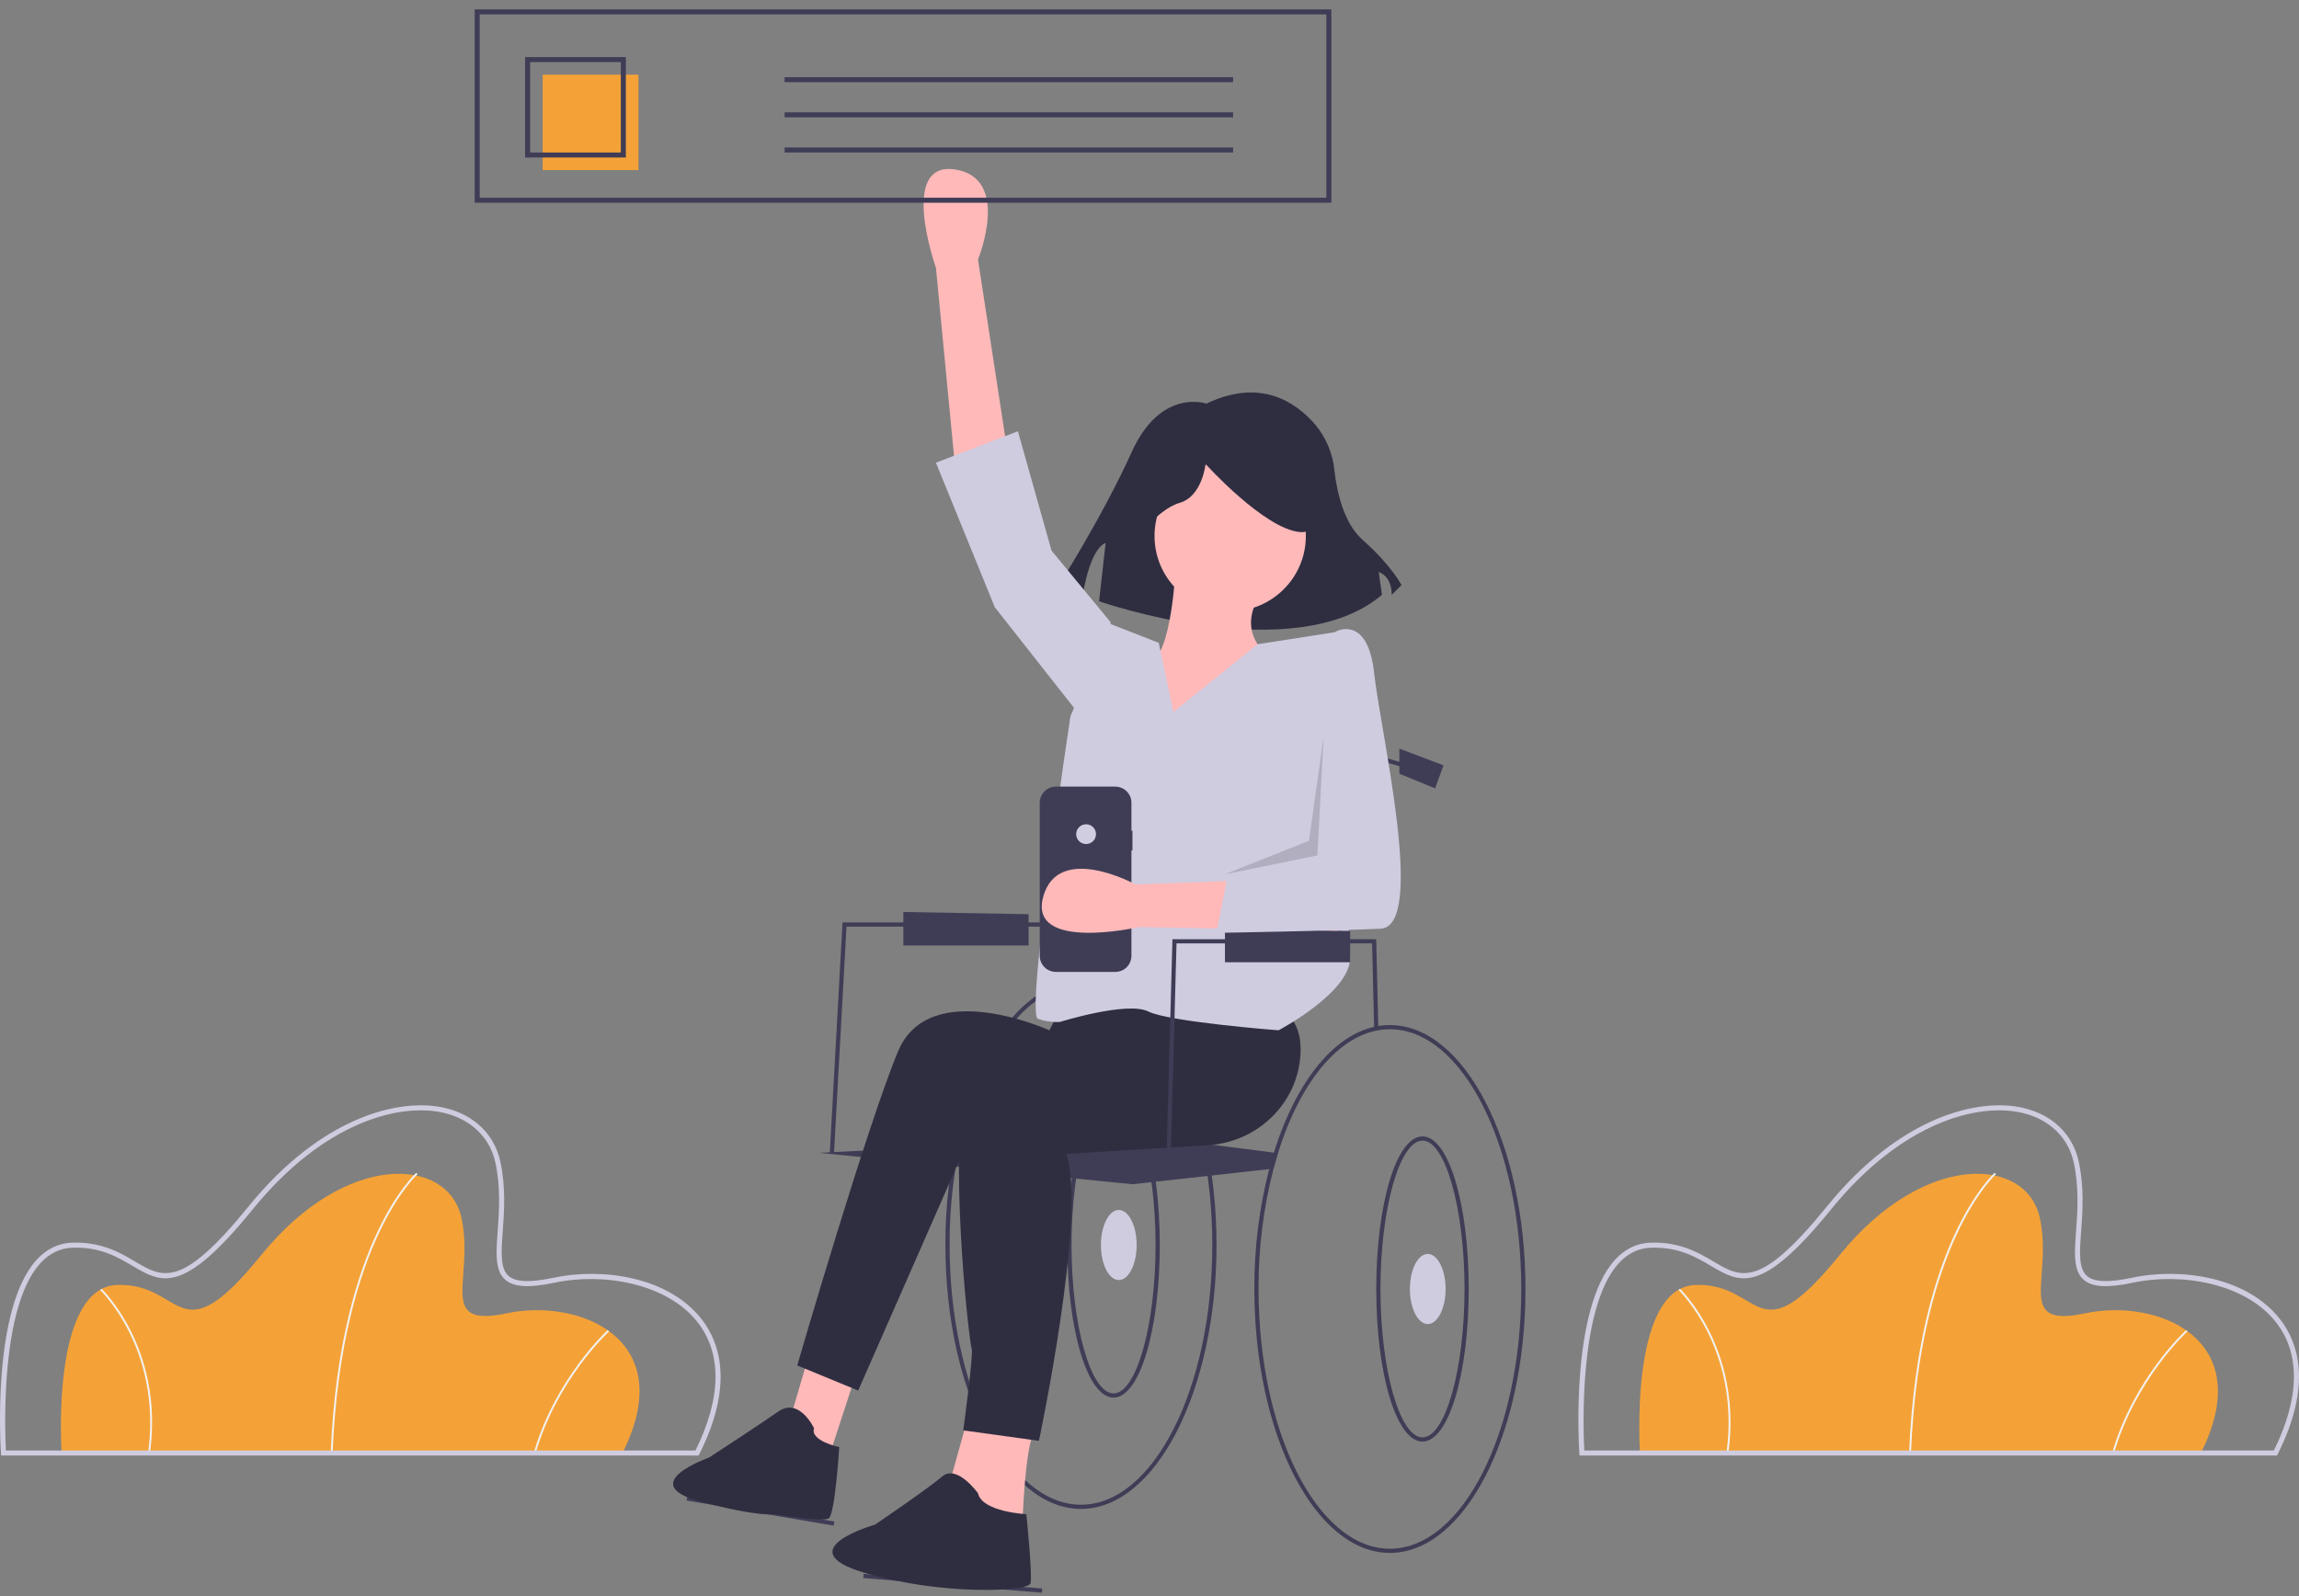
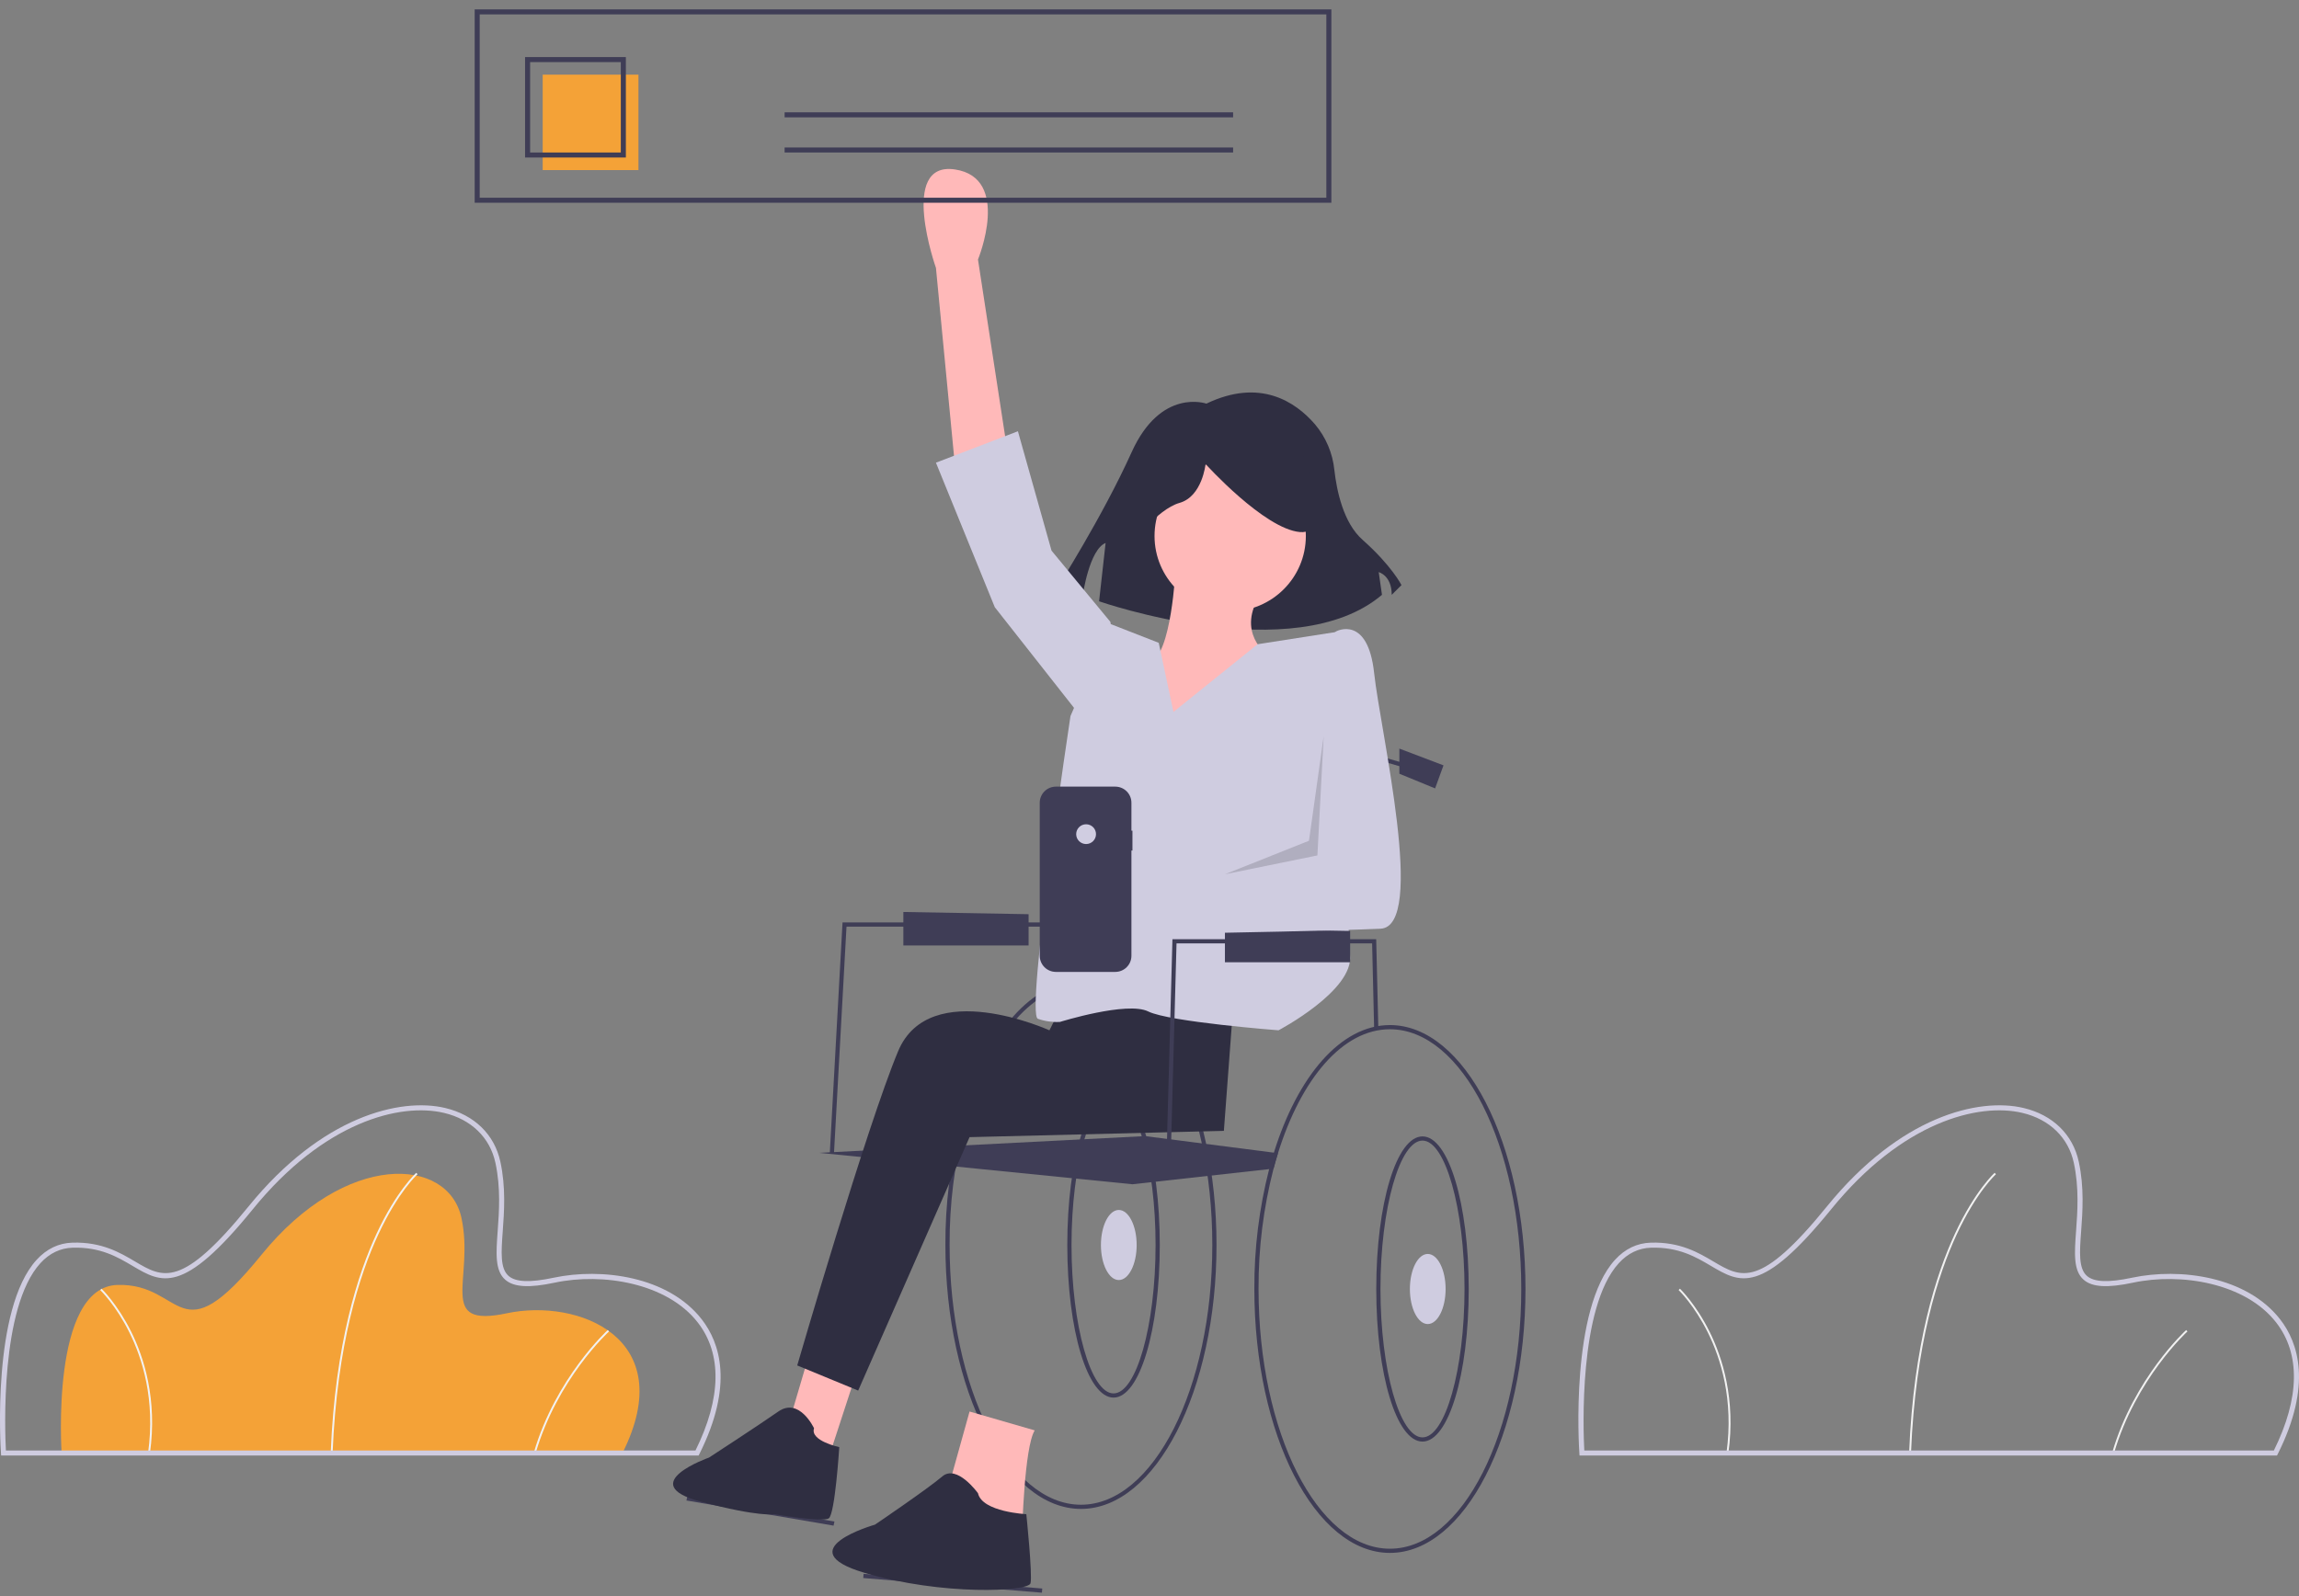
<svg xmlns="http://www.w3.org/2000/svg" width="180" height="125" viewBox="0 0 180 125" fill="none">
  <rect x="0" y="0" width="180" height="125" fill="#808080" stroke="none" />
  <g clip-path="url(#clip0_657_4670)">
    <path d="M48.739 113.793H4.825C4.825 113.793 3.935 100.778 9.202 100.63C14.469 100.482 13.875 106.398 20.477 98.264C27.079 90.13 35.09 90.574 36.129 95.38C37.167 100.187 34.126 104.032 39.69 102.849C45.253 101.666 53.264 104.771 48.739 113.793Z" fill="#F4A237" />
    <path d="M26.041 113.796L25.893 113.79C26.238 105.221 28.038 99.716 29.488 96.606C31.061 93.23 32.578 91.863 32.593 91.85L32.691 91.96C32.677 91.973 31.178 93.327 29.617 96.68C28.175 99.777 26.385 105.26 26.041 113.796Z" fill="#F2F2F2" />
    <path d="M41.934 113.814L41.792 113.773C43.507 107.905 47.545 104.2 47.586 104.163L47.686 104.273C47.645 104.309 43.637 107.988 41.934 113.814Z" fill="#F2F2F2" />
    <path d="M11.742 113.803L11.595 113.783C12.177 109.6 11.126 106.354 10.141 104.368C9.076 102.218 7.86 101.043 7.848 101.032L7.95 100.925C7.963 100.937 9.197 102.129 10.274 104.303C11.268 106.307 12.329 109.583 11.742 113.803Z" fill="#F2F2F2" />
    <path d="M54.699 113.991H0.089L0.076 113.806C0.045 113.347 -0.652 102.526 2.865 98.665C3.652 97.802 4.599 97.349 5.68 97.319C7.973 97.254 9.414 98.11 10.576 98.797C12.766 100.092 14.213 100.948 19.474 94.466C25.174 87.444 31.323 85.933 34.858 86.773C37.142 87.316 38.716 88.85 39.177 90.983C39.613 93.002 39.474 94.899 39.363 96.424C39.243 98.055 39.149 99.343 39.821 99.927C40.382 100.414 41.502 100.458 43.345 100.066C47.093 99.269 52.324 99.951 54.949 103.333C56.361 105.152 57.474 108.459 54.754 113.881L54.699 113.991ZM0.462 113.595H54.454C56.48 109.496 56.544 106.033 54.635 103.575C52.227 100.473 47.174 99.656 43.427 100.453C41.425 100.879 40.232 100.809 39.56 100.225C38.739 99.511 38.839 98.136 38.967 96.395C39.077 94.896 39.213 93.03 38.789 91.066C38.362 89.089 36.895 87.664 34.766 87.158C31.344 86.344 25.366 87.836 19.783 94.715C14.306 101.463 12.656 100.487 10.374 99.137C9.197 98.442 7.861 97.653 5.692 97.714C4.722 97.742 3.87 98.151 3.159 98.931C-0.002 102.401 0.384 112.132 0.462 113.595Z" fill="#CFCCE0" />
-     <path d="M172.32 113.793H128.405C128.405 113.793 127.515 100.778 132.782 100.63C138.049 100.482 137.455 106.398 144.057 98.264C150.659 90.13 158.671 90.574 159.709 95.38C160.748 100.187 157.706 104.032 163.27 102.849C168.833 101.666 176.844 104.771 172.32 113.793Z" fill="#F4A237" />
    <path d="M149.621 113.796L149.473 113.79C149.818 105.221 151.619 99.716 153.068 96.606C154.641 93.23 156.158 91.863 156.173 91.85L156.272 91.96C156.257 91.973 154.758 93.327 153.197 96.68C151.756 99.777 149.965 105.26 149.621 113.796Z" fill="#F2F2F2" />
    <path d="M165.514 113.814L165.372 113.773C167.087 107.905 171.126 104.2 171.166 104.163L171.266 104.273C171.226 104.309 167.217 107.988 165.514 113.814Z" fill="#F2F2F2" />
    <path d="M135.323 113.803L135.176 113.783C135.758 109.6 134.707 106.354 133.722 104.368C132.657 102.218 131.441 101.043 131.429 101.032L131.531 100.925C131.544 100.937 132.778 102.129 133.855 104.303C134.849 106.307 135.91 109.583 135.323 113.803Z" fill="#F2F2F2" />
    <path d="M178.279 113.991H123.669L123.656 113.806C123.625 113.347 122.928 102.526 126.445 98.665C127.232 97.802 128.179 97.349 129.261 97.319C131.553 97.254 132.994 98.11 134.156 98.797C136.346 100.092 137.793 100.948 143.054 94.466C148.754 87.444 154.903 85.933 158.438 86.773C160.722 87.316 162.296 88.85 162.757 90.983C163.193 93.002 163.055 94.899 162.943 96.424C162.823 98.055 162.729 99.343 163.401 99.927C163.962 100.414 165.082 100.458 166.925 100.066C170.673 99.269 175.904 99.951 178.529 103.333C179.941 105.152 181.054 108.459 178.334 113.881L178.279 113.991ZM124.042 113.595H178.034C180.061 109.496 180.124 106.033 178.215 103.575C175.807 100.473 170.754 99.656 167.007 100.453C165.005 100.879 163.812 100.809 163.14 100.225C162.319 99.511 162.419 98.136 162.547 96.395C162.657 94.896 162.793 93.03 162.369 91.066C161.942 89.089 160.476 87.664 158.346 87.158C154.924 86.344 148.946 87.836 143.363 94.715C137.886 101.463 136.237 100.487 133.954 99.137C132.777 98.442 131.442 97.653 129.272 97.714C128.302 97.742 127.45 98.151 126.739 98.931C123.578 102.401 123.964 112.132 124.042 113.595Z" fill="#CFCCE0" />
    <path d="M84.634 76.835C80.785 76.835 77.41 80.842 75.549 86.826C75.417 87.246 75.294 87.678 75.178 88.116C74.395 91.183 74.005 94.338 74.02 97.504C74.02 108.901 78.781 118.172 84.634 118.172C90.487 118.172 95.247 108.901 95.247 97.504C95.247 86.106 90.487 76.835 84.634 76.835ZM84.634 117.844C78.963 117.844 74.349 108.719 74.349 97.504C74.334 94.325 74.728 91.157 75.522 88.078C75.631 87.666 75.747 87.263 75.871 86.868C77.683 81.049 80.933 77.163 84.634 77.163C90.304 77.163 94.918 86.288 94.918 97.504C94.918 108.719 90.304 117.844 84.634 117.844Z" fill="#3F3D56" />
    <path d="M87.185 109.454C85.155 109.454 83.564 104.205 83.564 97.504C83.564 90.803 85.155 85.554 87.185 85.554C89.215 85.554 90.805 90.803 90.805 97.504C90.805 104.205 89.215 109.454 87.185 109.454ZM87.185 85.882C85.401 85.882 83.894 91.204 83.894 97.504C83.894 103.804 85.401 109.126 87.185 109.126C88.969 109.126 90.476 103.804 90.476 97.504C90.476 91.204 88.969 85.882 87.185 85.882Z" fill="#3F3D56" />
    <path d="M87.596 100.248C88.368 100.248 88.995 99.019 88.995 97.504C88.995 95.988 88.368 94.759 87.596 94.759C86.823 94.759 86.197 95.988 86.197 97.504C86.197 99.019 86.823 100.248 87.596 100.248Z" fill="#CFCCE0" />
    <path d="M84.552 60.267L107.096 60.185V69.038L84.552 69.945V60.267Z" fill="#3F3D56" />
    <path d="M65.298 90.295L64.97 90.278L65.966 72.242H86.361V72.57H66.277L65.298 90.295Z" fill="#3F3D56" />
    <path d="M65.265 119.481L53.746 117.512L53.814 117.191L65.333 119.16L65.265 119.481Z" fill="#3F3D56" />
    <path d="M67.616 123.258L67.589 123.585L81.576 124.733L81.603 124.406L67.616 123.258Z" fill="#3F3D56" />
    <path d="M100.06 90.312C99.937 90.707 99.821 91.111 99.712 91.523L99.368 91.561L88.665 92.746L64.147 90.286L89.652 88.974L99.738 90.271L100.06 90.312Z" fill="#3F3D56" />
    <path d="M94.454 31.611C94.454 31.611 90.89 30.342 88.599 35.418C86.308 40.493 82.744 46.076 82.744 46.076L84.781 46.584C84.781 46.584 85.29 43.031 86.563 42.523L86.053 47.091C86.053 47.091 101.328 52.42 108.201 46.584L107.946 44.807C107.946 44.807 108.965 45.061 108.965 46.584L109.728 45.822C109.728 45.822 108.965 44.3 106.674 42.269C105.17 40.937 104.653 38.402 104.475 36.817C104.342 35.493 103.811 34.241 102.952 33.224C101.429 31.465 98.655 29.595 94.454 31.611Z" fill="#2F2E41" />
    <path d="M74.761 36.399L73.28 20.98C73.28 20.98 70.318 12.614 74.761 13.27C79.204 13.926 76.571 20.324 76.571 20.324L79.039 36.399H74.761Z" fill="#FFB9B9" />
    <path d="M63.241 106.443L61.596 112.021L64.722 114.645L67.026 107.592L63.241 106.443Z" fill="#FFB9B9" />
-     <path d="M75.912 110.545L74.267 116.45L80.026 120.059C80.026 120.059 80.191 113.334 81.013 112.021L75.912 110.545Z" fill="#FFB9B9" />
+     <path d="M75.912 110.545L74.267 116.45L80.026 120.059C80.026 120.059 80.191 113.334 81.013 112.021Z" fill="#FFB9B9" />
    <path d="M82.988 79.05L82.165 80.69C82.165 80.69 72.786 76.425 70.317 82.33C67.849 88.236 62.419 106.936 62.419 106.936L67.191 108.904L75.912 89.056L95.823 88.564L96.646 77.573L82.988 79.05Z" fill="#2F2E41" />
-     <path d="M89.9 81.838C89.9 81.838 76.406 79.049 75.419 85.775C74.432 92.501 75.913 105.296 76.077 105.624C76.242 105.952 75.419 112.021 75.419 112.021L81.343 112.841C81.343 112.841 85.128 94.961 83.482 90.368L94.616 89.681C98.459 89.445 101.599 86.418 101.82 82.586C101.904 81.119 101.536 79.788 100.267 79.049C96.317 76.753 89.077 76.753 89.077 76.753L89.9 81.838Z" fill="#2F2E41" />
    <path d="M63.736 111.857C63.736 111.857 62.584 109.396 60.938 110.545C59.293 111.693 55.508 114.153 55.508 114.153C55.508 114.153 49.653 116.209 54.85 117.598C59.472 118.834 60.609 118.582 60.609 118.582C60.609 118.582 64.394 119.239 64.888 118.91C65.381 118.582 65.71 113.333 65.71 113.333C65.71 113.333 63.407 112.841 63.736 111.857Z" fill="#2F2E41" />
    <path d="M76.571 116.942C76.571 116.942 74.925 114.646 73.773 115.63C72.621 116.614 68.507 119.403 68.507 119.403C68.507 119.403 61.596 121.371 67.685 123.176C73.773 124.98 80.52 124.652 80.685 123.996C80.849 123.34 80.355 118.583 80.355 118.583C80.355 118.583 76.9 118.419 76.571 116.942Z" fill="#2F2E41" />
    <path d="M96.317 47.882C99.589 47.882 102.241 45.238 102.241 41.977C102.241 38.715 99.589 36.071 96.317 36.071C93.046 36.071 90.394 38.715 90.394 41.977C90.394 45.238 93.046 47.882 96.317 47.882Z" fill="#FFB9B9" />
    <path d="M92.039 44.602C92.039 44.602 91.71 51.327 90.064 51.819C88.419 52.311 83.811 57.725 85.951 59.365C88.09 61.005 100.431 59.857 100.431 59.857L99.279 51.327C99.279 51.327 96.647 49.523 98.786 46.406L92.039 44.602Z" fill="#FFB9B9" />
    <path d="M91.875 55.756L90.723 50.343L86.938 48.866L83.811 56.084C83.811 56.084 80.273 79.459 81.261 79.787C81.815 79.982 82.402 80.066 82.989 80.033C82.989 80.033 88.254 78.393 89.9 79.213C91.546 80.033 100.102 80.689 100.102 80.689C100.102 80.689 106.026 77.573 105.697 74.784C105.368 71.996 105.697 56.412 105.697 56.412L104.957 49.44L98.464 50.453L91.875 55.756Z" fill="#CFCCE0" />
    <path d="M87.102 49.686L86.937 48.702L82.33 43.125L79.697 33.774L73.279 36.235L77.887 47.554L84.469 55.919L87.102 49.686Z" fill="#CFCCE0" />
    <path d="M88.535 42.683C88.535 42.683 90.571 39.892 92.353 39.384C94.135 38.877 94.39 36.339 94.39 36.339C94.39 36.339 98.972 41.414 101.772 41.668C104.573 41.922 102.027 35.577 102.027 35.577L96.936 34.309L92.099 34.816L88.28 37.354L88.535 42.683Z" fill="#2F2E41" />
    <path d="M107.589 80.613L107.43 73.882H92.116L91.627 91.93L91.298 91.921L91.796 73.554H107.748L107.753 73.712L107.918 80.602L107.589 80.613Z" fill="#3F3D56" />
    <path d="M107.26 71.422H106.931V58.9L112.242 60.438L112.15 60.753L107.26 59.337V71.422Z" fill="#3F3D56" />
    <path d="M108.823 80.279C104.974 80.279 101.599 84.287 99.738 90.271C99.606 90.691 99.483 91.122 99.368 91.56C98.584 94.628 98.195 97.782 98.209 100.948C98.209 112.345 102.97 121.617 108.823 121.617C114.676 121.617 119.437 112.345 119.437 100.948C119.437 89.551 114.676 80.279 108.823 80.279ZM108.823 121.289C103.153 121.289 98.538 112.163 98.538 100.948C98.523 97.769 98.918 94.601 99.712 91.522C99.82 91.111 99.937 90.707 100.061 90.312C101.872 84.493 105.122 80.607 108.823 80.607C114.494 80.607 119.108 89.733 119.108 100.948C119.108 112.163 114.494 121.289 108.823 121.289Z" fill="#3F3D56" />
    <path d="M111.374 112.899C109.344 112.899 107.754 107.649 107.754 100.948C107.754 94.247 109.344 88.998 111.374 88.998C113.404 88.998 114.994 94.247 114.994 100.948C114.994 107.649 113.404 112.899 111.374 112.899ZM111.374 89.326C109.59 89.326 108.083 94.648 108.083 100.948C108.083 107.248 109.59 112.57 111.374 112.57C113.158 112.57 114.665 107.248 114.665 100.948C114.665 94.648 113.158 89.326 111.374 89.326Z" fill="#3F3D56" />
    <path d="M111.785 103.694C112.558 103.694 113.184 102.465 113.184 100.949C113.184 99.433 112.558 98.204 111.785 98.204C111.013 98.204 110.387 99.433 110.387 100.949C110.387 102.465 111.013 103.694 111.785 103.694Z" fill="#CFCCE0" />
    <path d="M109.563 58.627L113.019 59.939L112.361 61.744L109.563 60.595V58.627Z" fill="#3F3D56" />
    <path d="M95.905 72.733V75.358H105.71V72.908L95.905 72.733Z" fill="#3F3D56" />
    <path d="M70.728 71.422V74.046H80.533V71.596L70.728 71.422Z" fill="#3F3D56" />
    <path d="M104.24 15.877H37.164V0.733H104.24V15.877ZM37.559 15.483H103.846V1.127H37.559V15.483Z" fill="#3F3D56" />
    <path d="M49.988 5.847H42.491V13.32H49.988V5.847Z" fill="#F4A237" />
    <path d="M49.002 12.336H41.11V4.47H49.002V12.336ZM41.505 11.943H48.607V4.863H41.505L41.505 11.943Z" fill="#3F3D56" />
-     <path d="M96.547 6.043H61.431V6.436H96.547V6.043Z" fill="#3F3D56" />
    <path d="M96.547 8.797H61.431V9.19H96.547V8.797Z" fill="#3F3D56" />
    <path d="M96.547 11.55H61.431V11.943H96.547V11.55Z" fill="#3F3D56" />
    <path d="M88.665 65.053H88.585V62.869C88.585 62.703 88.552 62.538 88.489 62.385C88.425 62.231 88.331 62.092 88.214 61.975C88.096 61.857 87.956 61.764 87.802 61.701C87.648 61.637 87.483 61.605 87.317 61.605H82.674C82.508 61.605 82.343 61.637 82.189 61.701C82.035 61.764 81.895 61.857 81.778 61.975C81.66 62.092 81.567 62.231 81.503 62.385C81.439 62.538 81.406 62.703 81.406 62.869V74.852C81.406 75.018 81.439 75.183 81.503 75.336C81.567 75.489 81.66 75.629 81.778 75.746C81.895 75.864 82.035 75.957 82.189 76.02C82.343 76.084 82.508 76.116 82.674 76.116H87.317C87.483 76.116 87.648 76.084 87.802 76.02C87.956 75.957 88.096 75.864 88.214 75.746C88.331 75.629 88.425 75.489 88.489 75.336C88.552 75.183 88.585 75.018 88.585 74.852V66.608H88.665V65.053Z" fill="#3F3D56" />
    <path d="M85.036 66.102C85.465 66.102 85.812 65.755 85.812 65.327C85.812 64.899 85.465 64.553 85.036 64.553C84.607 64.553 84.259 64.899 84.259 65.327C84.259 65.755 84.607 66.102 85.036 66.102Z" fill="#D0CDE1" />
-     <path d="M104.722 72.892L89.186 72.601C89.186 72.601 80.511 74.58 81.671 70.255C82.832 65.93 88.907 69.267 88.907 69.267L105.21 68.655L104.722 72.892Z" fill="#FFB9B9" />
    <path d="M103.146 50.588L104.627 49.44C104.627 49.44 107.095 48.128 107.589 52.721C108.082 57.314 111.702 72.57 108.082 72.734C104.462 72.897 95.247 73.062 95.247 73.062L96.234 67.976L103.804 67.484L103.146 50.588Z" fill="#CFCCE0" />
    <path opacity="0.15" d="M103.639 57.643L103.146 66.993L95.905 68.469L102.487 65.844L103.639 57.643Z" fill="black" />
  </g>
  <defs>
    <clipPath id="clip0_657_4670">
      <rect width="180" height="124" fill="white" transform="translate(0 0.733)" />
    </clipPath>
  </defs>
</svg>